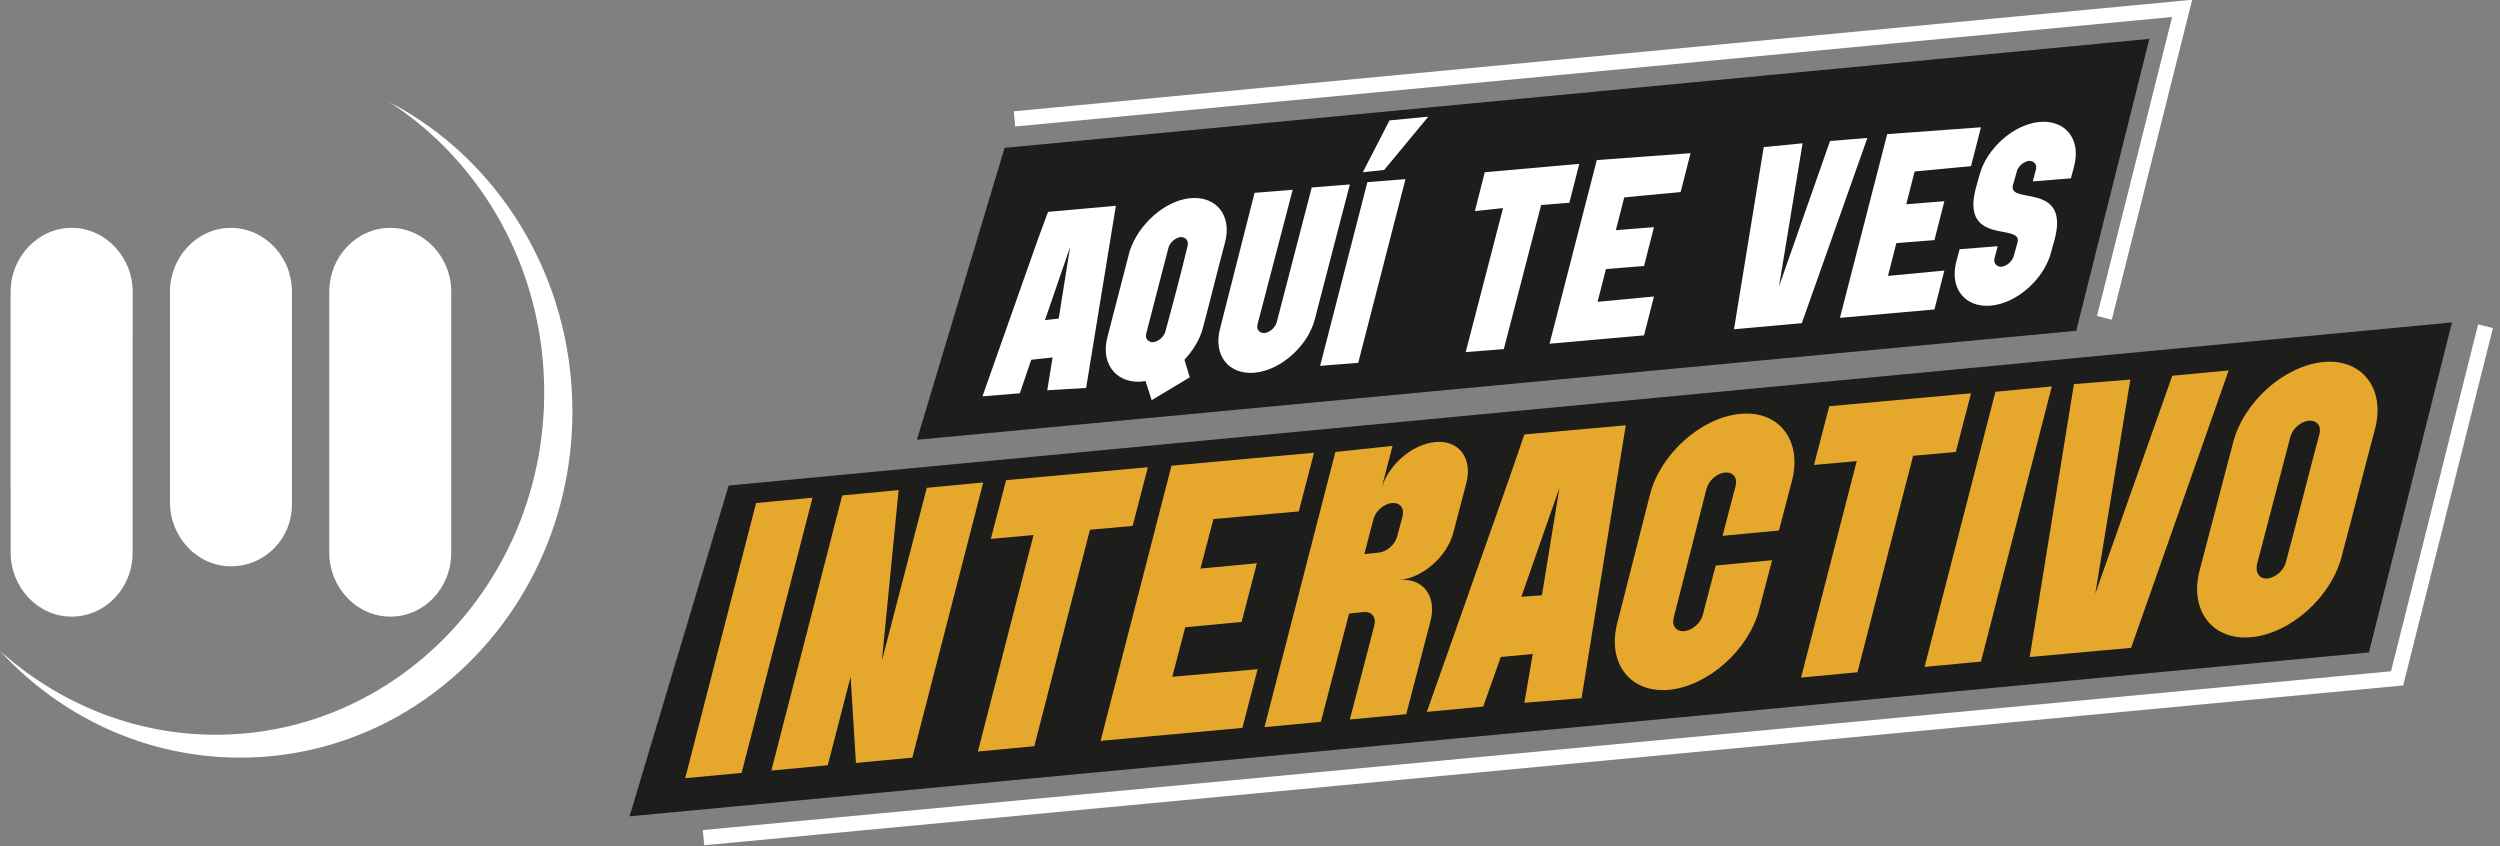
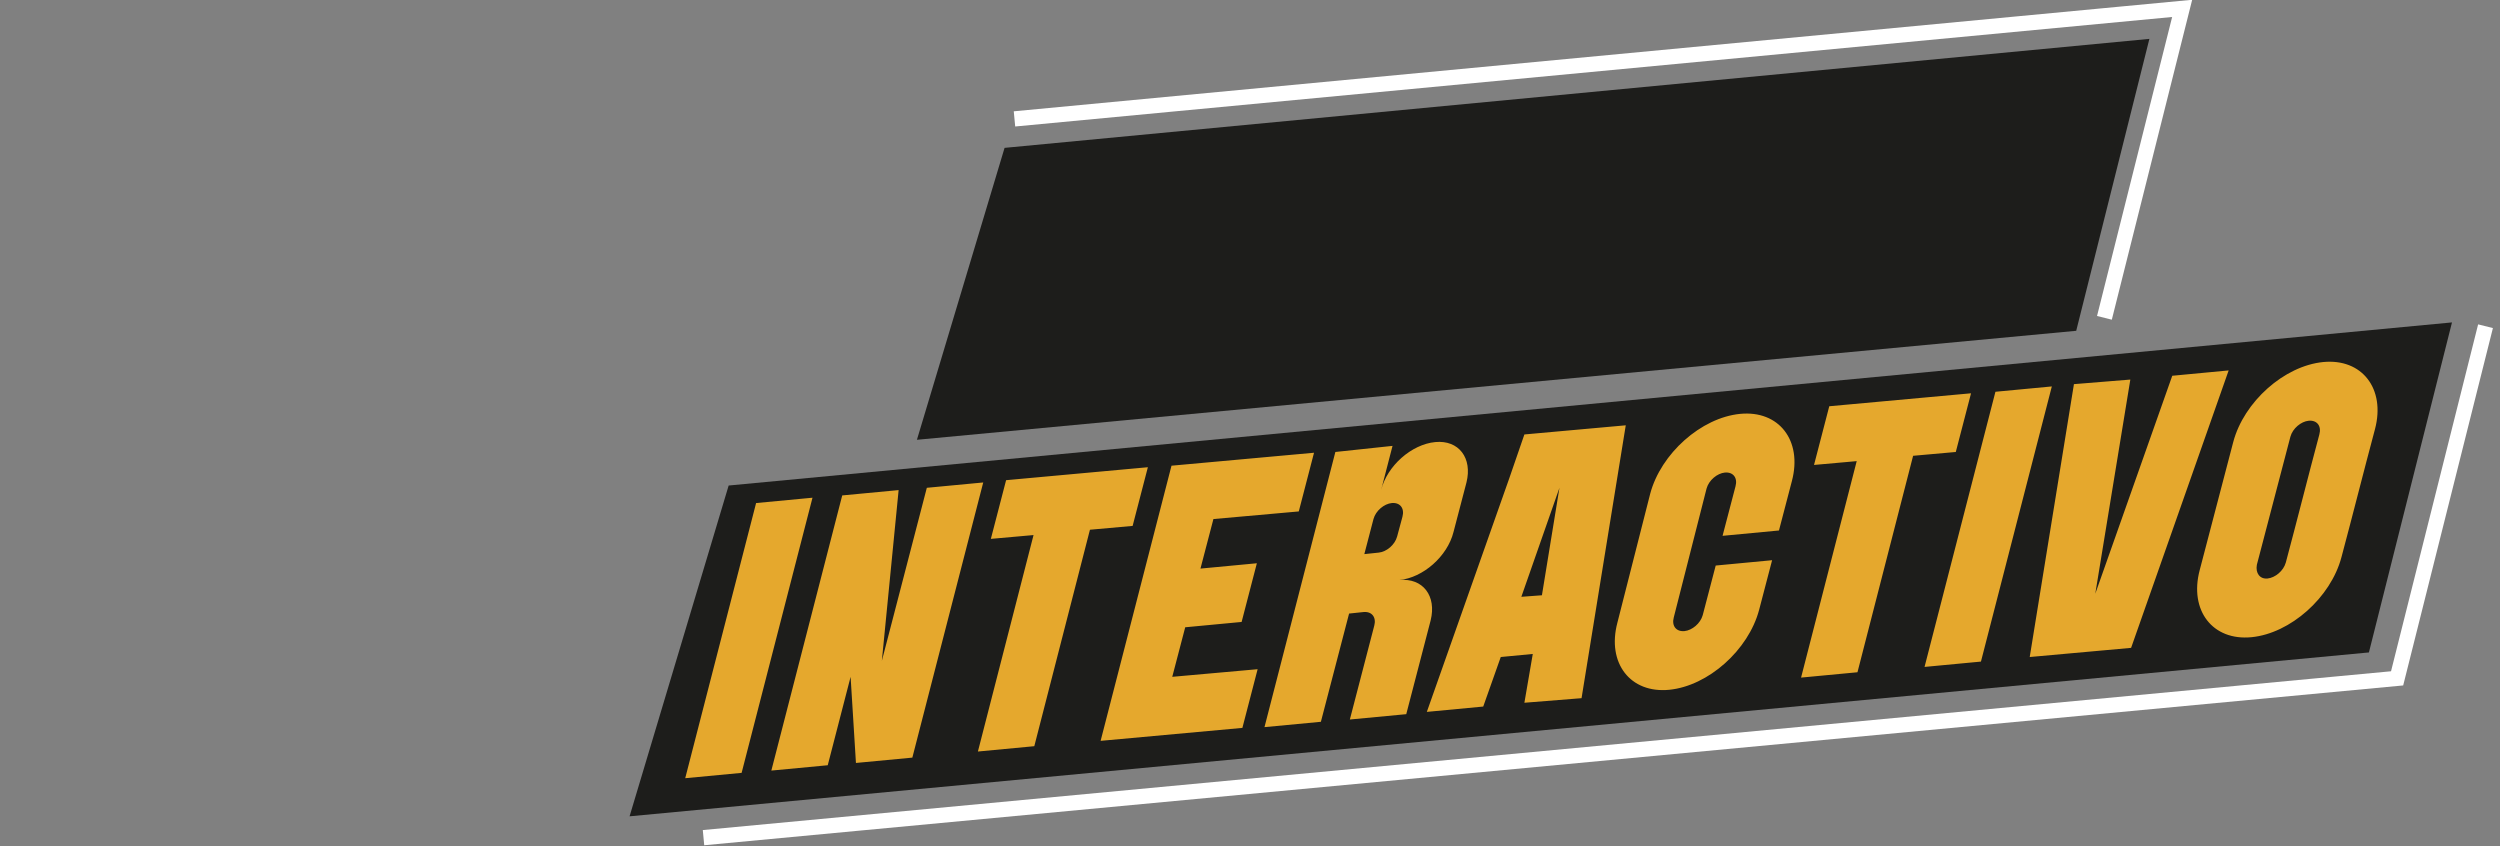
<svg xmlns="http://www.w3.org/2000/svg" width="328" height="111" viewBox="0 0 328 111" fill="none">
  <rect x="0" y="0" width="328" height="111" fill="#808080" stroke="none" />
  <g clip-path="url(#clip0_7_2)">
-     <path d="M51.1 13.4c12.2 7.9 20.3 22 20.3 38.1 0 24.8-19.3 44.9-43.1 44.9-10.8 0-20.7-4.2-28.3-11 7.9 8.6 19.1 14 31.5 14 24.1 0 43.6-20.3 43.6-45.4 0-17.8-9.8-33.2-24-40.6z" fill="#fff" />
-     <path d="M30.3 74.3c-4.4 0-8-3.8-8-8.4V38.3c0-4.6 3.6-8.4 8-8.4s8 3.8 8 8.4V66c.1 4.6-3.5 8.3-8 8.3zM9.4 80.9c-4.4 0-8-3.8-8-8.4V38.3c0-4.6 3.6-8.4 8-8.4s8 3.8 8 8.4v34.2c0 4.7-3.6 8.4-8 8.4zM51.2 80.9c-4.4 0-8-3.8-8-8.4V38.3c0-4.6 3.6-8.4 8-8.4s8 3.8 8 8.4v34.2c0 4.7-3.6 8.4-8 8.4z" fill="#fff" />
-     <path opacity=".4" d="M38 35.9c-5.6.7-10.9 2.4-15.7 5v-2.6c0-4.6 3.6-8.4 8-8.4 3.7.1 6.7 2.6 7.7 6zm-20.6 8v-5.6c0-4.6-3.6-8.4-8-8.4s-8 3.8-8 8.4v26.1c3.4-8.3 9-15.4 16-20.5zm41.8-5.6c0-4.6-3.6-8.4-8-8.4-3.5 0-6.5 2.4-7.6 5.7 5.5.1 10.8 1.1 15.6 3v-.3z" fill="#fff" />
    <path d="M326.1 42.8L314.5 89 92.3 109.9" stroke="#fff" stroke-width="2" stroke-miterlimit="10" />
    <path d="M310.8 85.6L82.6 107.1l13-43.4 226.1-21.4-10.9 43.3z" fill="#1D1D1B" />
    <path d="M133.1 15.6L286.3 1.1l-10.2 40.6" stroke="#fff" stroke-width="2" stroke-miterlimit="10" />
    <path d="M272.4 43.4L120.3 57.7l11.5-38.3L282 5.1l-9.6 38.3z" fill="#1D1D1B" />
-     <path d="M137.4 51.2l.7-4.3-2.8.3-1.5 4.4-4.9.4 7.2-20.4 1.4-3.8 8.9-.8-3.9 23.9-5.1.3zm-.3-9.2l1.8-.2 1.5-9.4-3.3 9.6zM156.2 26c3.4-.3 5.5 2.3 4.5 5.9-1 3.7-1.9 7.5-2.9 11.2-.4 1.5-1.3 2.9-2.4 4.1l.7 2.3-5 3-.8-2.5c-3.6.6-6-2.1-5-5.8l2.9-11.2c1.1-3.5 4.6-6.7 8-7zm-.4 6.3c.2-.7-.2-1.2-.9-1.2-.7.1-1.4.7-1.6 1.4l-2.9 11.2c-.2.7.2 1.2.9 1.2.7-.1 1.4-.7 1.6-1.4 1-3.7 2-7.4 2.9-11.2zM164.6 25.3l5-.4-4.6 17.6c-.2.7.2 1.2.9 1.2.7-.1 1.4-.7 1.6-1.4l4.6-17.7 5-.4-4.6 17.7c-.9 3.5-4.5 6.7-7.9 7-3.4.3-5.5-2.3-4.5-5.9l4.5-17.7zM184.4 23.5l-6.2 24.1-5 .4 6.2-24.1 5-.4zm-2.1-7.7l5.1-.5-5.8 7-2.8.3 3.5-6.8zM193.5 27.7l1.3-5.1 12.4-1.1-1.3 5.1-3.7.3-4.9 18.9-5 .4 4.9-18.9-3.7.4zM221.8 20.1l-1.3 5.1-7.4.7-1.1 4.3 5-.4-1.3 5.1-5 .4-1.1 4.3 7.4-.7-1.3 5.1-12.4 1.1 6.2-24.1 12.3-.9zM236.5 18.8l-3.1 18.8 6.7-19.1 4.9-.4-8.6 24.3-8.9.8 3.9-23.9 5.1-.5zM259.9 16.7l-1.3 5.1-7.4.7-1.1 4.3 5-.4-1.3 5.1-5 .4-1.1 4.3 7.4-.7-1.3 5.1-12.4 1.1 6.2-24.1 12.3-.9zM264.7 31.8c.7-2.6-7.4.5-5.5-7l.5-1.8c.9-3.5 4.5-6.7 7.9-7 3.4-.3 5.5 2.3 4.5 5.9l-.4 1.5-5 .4.4-1.5c.2-.7-.2-1.2-.9-1.2-.7.1-1.4.7-1.6 1.4l-.5 1.8c-.7 2.6 7.4-.5 5.5 7l-.5 1.8c-.9 3.5-4.5 6.7-7.9 7-3.4.3-5.5-2.3-4.5-5.9l.4-1.5 5-.4-.4 1.5c-.2.7.2 1.2.9 1.2.7-.1 1.4-.7 1.6-1.4l.5-1.8z" fill="#fff" />
    <path d="M99.2 66l7.4-.7-9.3 36.1-7.4.7L99.2 66zM108.6 100.4l-7.4.7 9.3-36.1 7.4-.7-2.2 22.4 5.9-22.7 7.4-.7-9.3 36.1-7.4.7-.7-11.3-3 11.6zM130 70.7l2-7.7 18.6-1.7-2 7.7-5.6.5-7.3 28.4-7.4.7 7.3-28.4-5.6.5zM172.4 59.4l-2 7.7-11.2 1-1.7 6.5 7.4-.7-2 7.7-7.4.7-1.7 6.5 11.2-1-2 7.7-18.6 1.7 9.3-36.1 18.7-1.7zM182.7 58.5l-1.5 5.8c.8-3.2 4-6 7.1-6.3 3.1-.3 4.9 2.1 4.1 5.3l-1.7 6.5c-.8 3.2-4 6-7.1 6.3 3.1-.3 4.9 2.1 4.1 5.3l-3.2 12.3-7.4.7 3.2-12.3c.3-1.1-.3-1.9-1.4-1.8l-1.9.2-3.7 14.2-7.4.7 9.3-36.1 7.5-.8zm-1.8 14c1-.1 2.1-1 2.4-2.1l.7-2.6c.3-1.1-.3-1.9-1.4-1.8-1 .1-2.1 1-2.4 2.1l-1.2 4.6 1.9-.2zM200 92.2l1.1-6.4-4.2.4-2.3 6.5-7.4.7L198 62.8l2-5.8 13.3-1.2-5.8 35.8-7.5.6zm-.4-13.9l2.7-.2 2.3-14.1-5 14.3zM216.5 64.8c1.4-5.3 6.7-10 11.8-10.5 5.1-.5 8.2 3.5 6.8 8.8l-1.7 6.5-7.4.7 1.7-6.5c.3-1.1-.3-1.9-1.4-1.8-1 .1-2.1 1-2.4 2.1L219.6 81c-.3 1.1.3 1.9 1.4 1.8 1-.1 2.1-1 2.4-2.1l1.7-6.5 7.4-.7-1.7 6.5c-1.4 5.3-6.7 10-11.8 10.5-5.1.5-8.2-3.5-6.8-8.8l4.3-16.9zM238 61l2-7.7 18.6-1.7-2 7.7-5.6.5-7.3 28.4-7.4.7 7.3-28.4-5.6.5zM261.8 51.4l7.4-.7-9.3 36.1-7.4.7 9.3-36.1zM279.5 49.8l-4.6 28.1L285 49.3l7.4-.7L279.6 85l-13.3 1.2 5.8-35.8 7.4-.6zM293 58c1.4-5.3 6.7-10 11.8-10.5 5.1-.5 8.2 3.5 6.8 8.8-1.5 5.6-2.9 11.2-4.4 16.8-1.4 5.3-6.7 10-11.8 10.5-5.1.5-8.2-3.5-6.8-8.8L293 58zm4.5 17.9c1-.1 2.1-1 2.4-2.1 1.5-5.6 2.9-11.2 4.4-16.8.3-1.1-.3-1.9-1.4-1.8-1 .1-2.1 1-2.4 2.1l-4.4 16.8c-.2 1.1.4 1.9 1.4 1.8z" fill="#E5A82D" />
  </g>
  <defs>
    <clipPath id="clip0_7_2">
      <path fill="#fff" d="M0 0h327.1v110.9H0z" />
    </clipPath>
  </defs>
</svg>